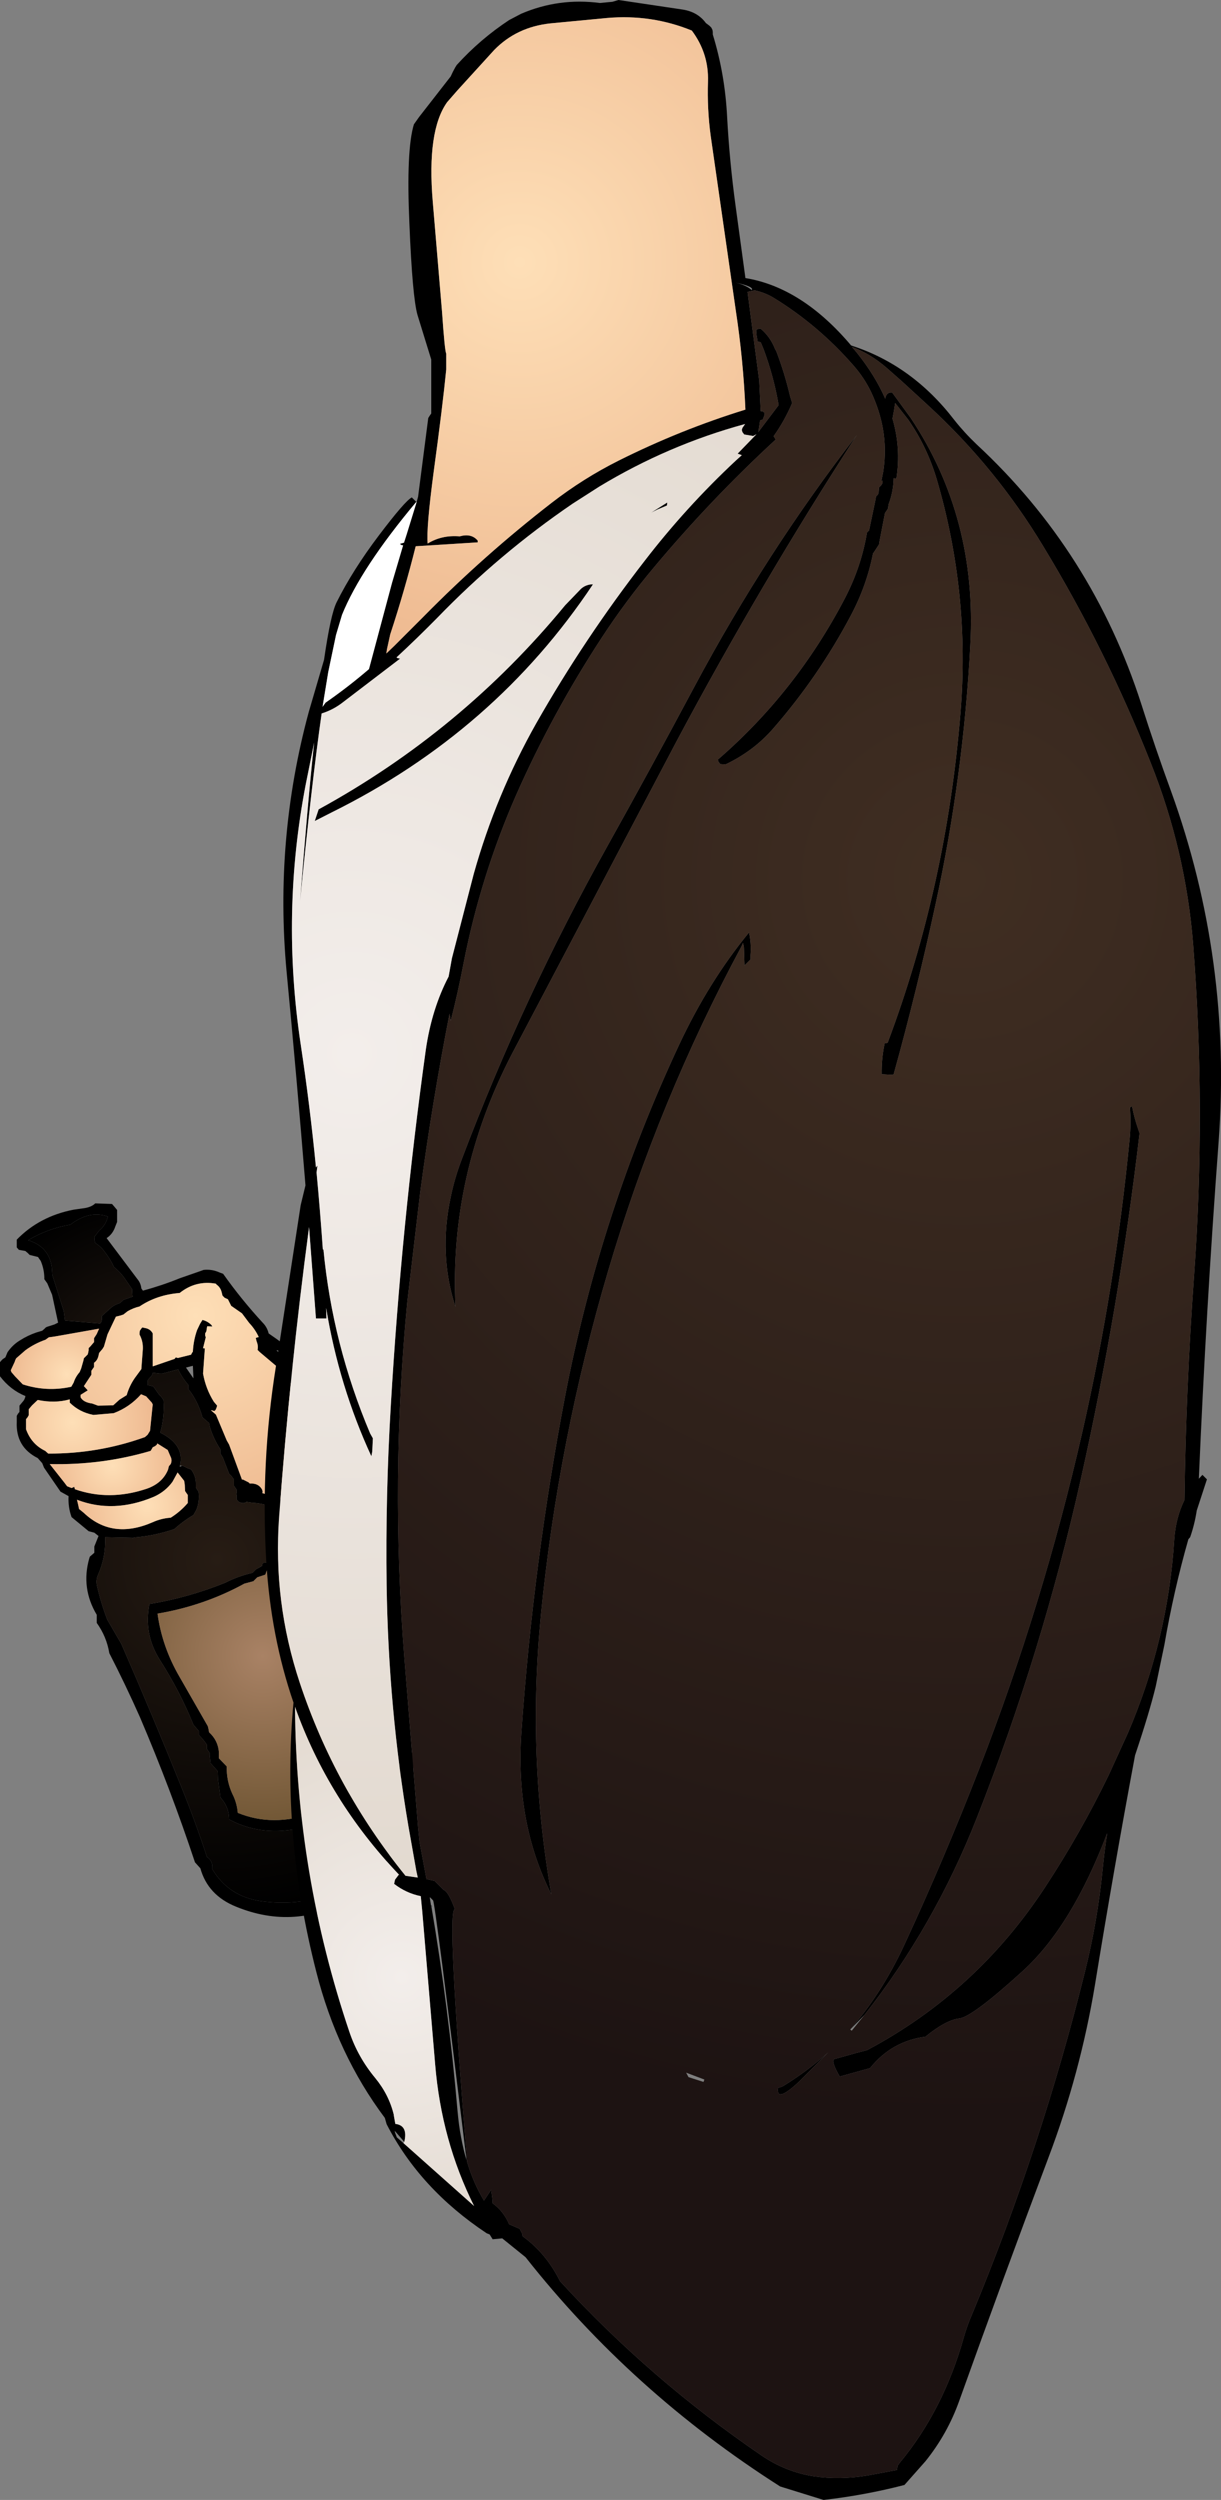
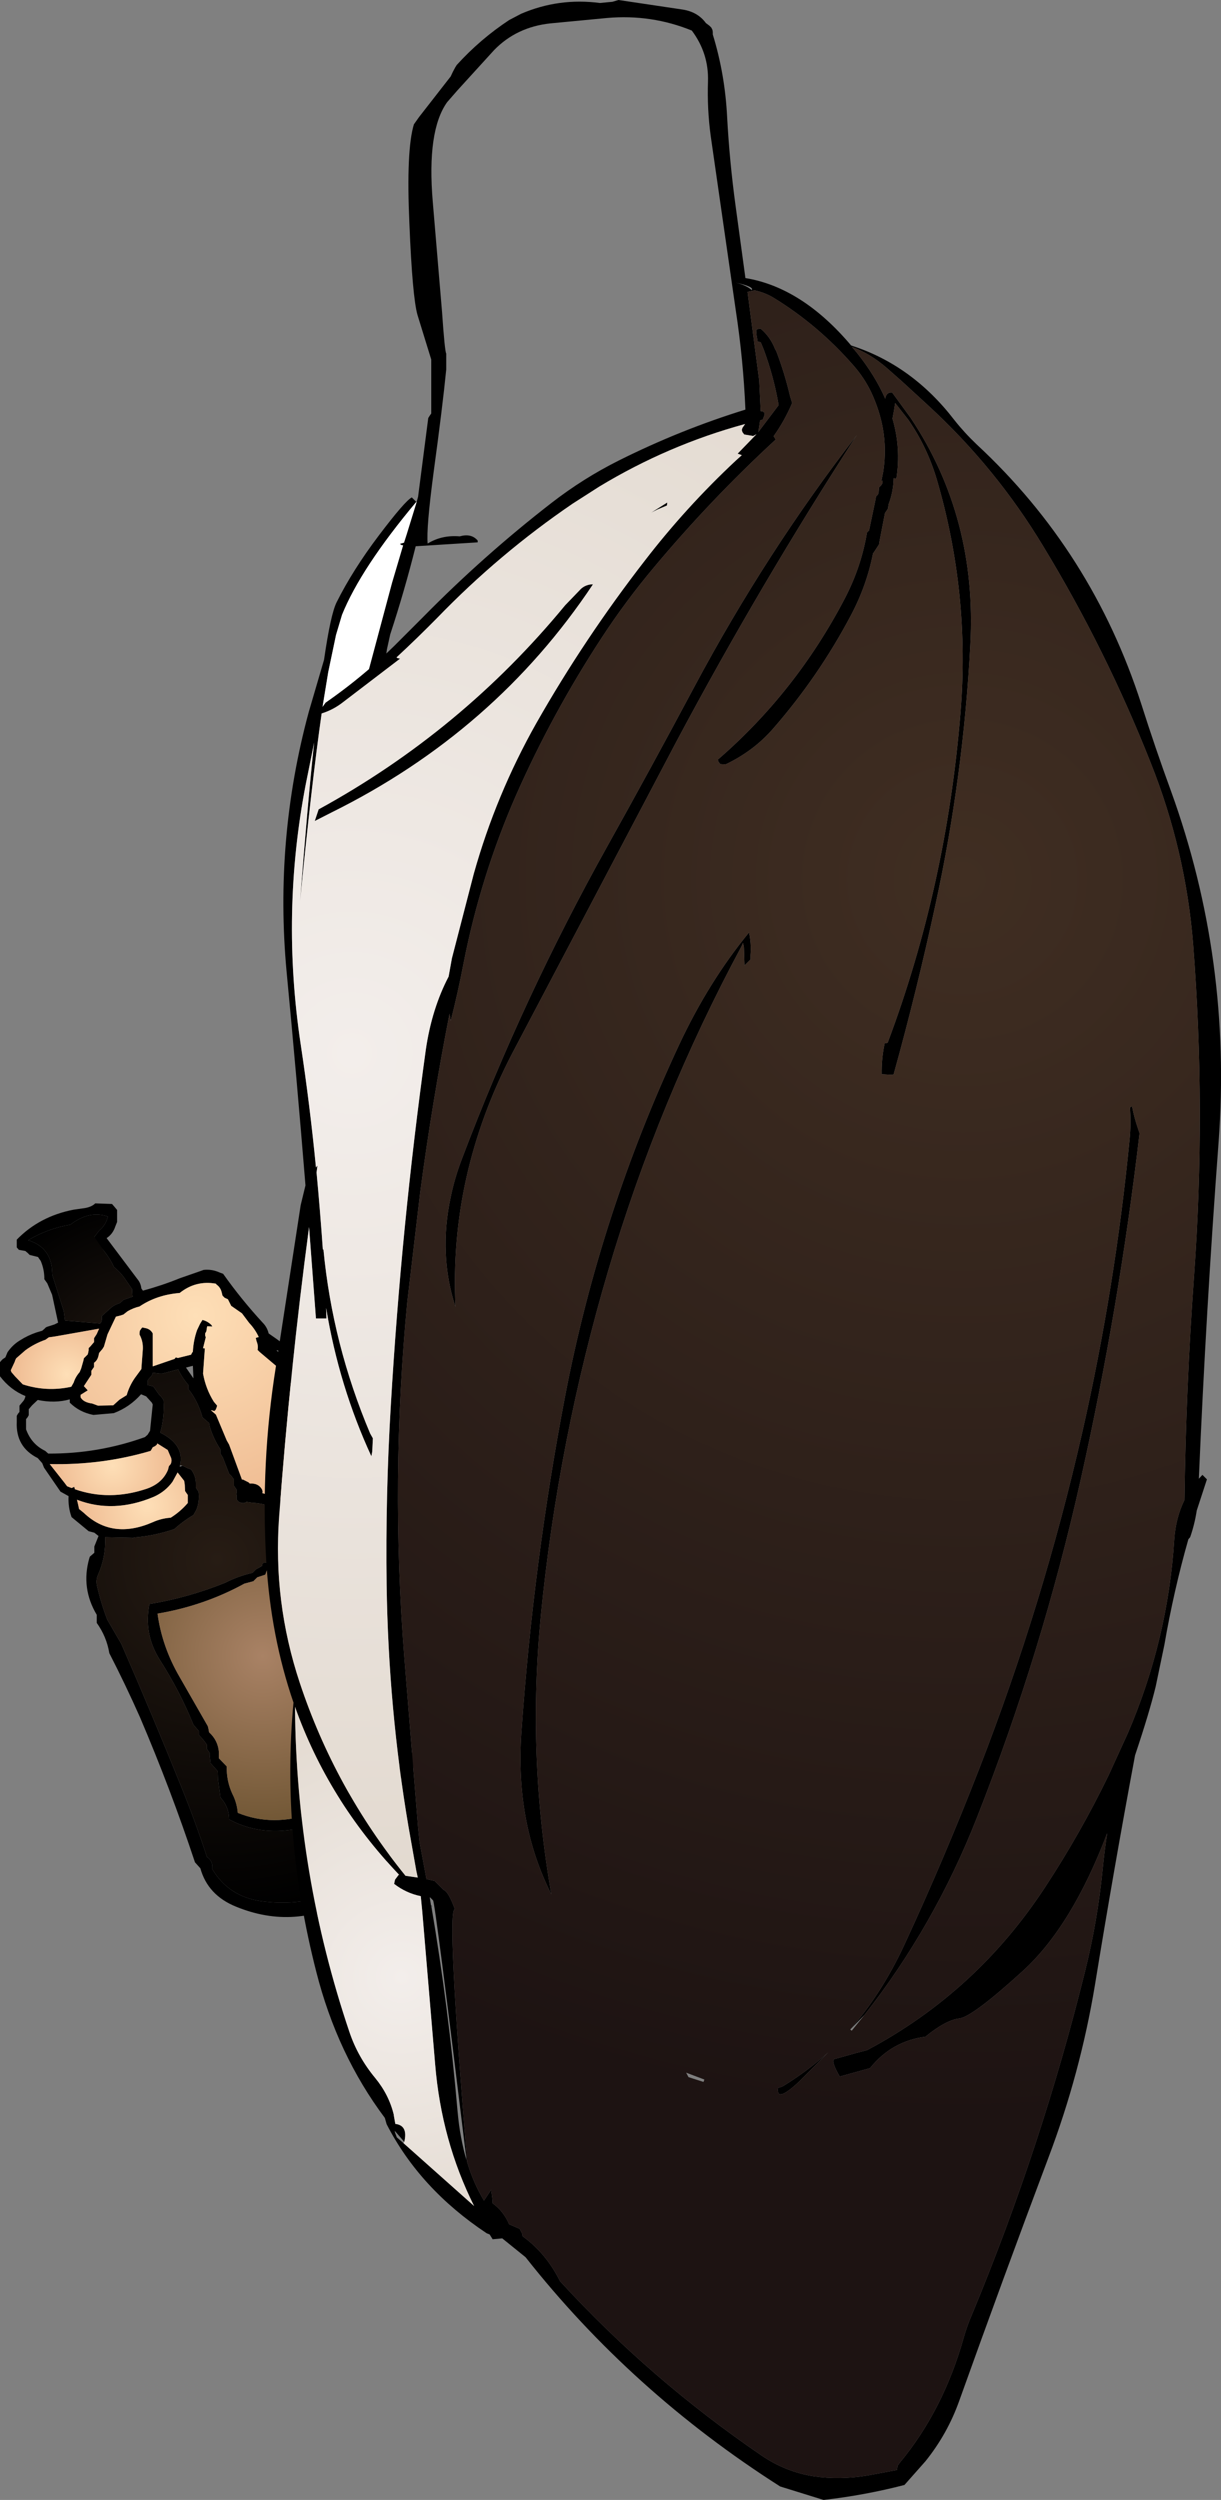
<svg xmlns="http://www.w3.org/2000/svg" height="417.15px" width="203.85px">
  <rect width="100%" height="100%" fill="#808080" stroke="none" />
  <g transform="matrix(1.0, 0.0, 0.0, 1.0, 124.0, 177.9)">
    <path d="M-77.85 47.4 Q-75.35 49.85 -73.15 52.65 L-73.0 52.85 -72.5 53.1 -71.4 55.4 -70.9 56.1 -70.8 57.1 -70.8 57.45 -70.55 57.8 -70.35 58.1 Q-70.1 61.55 -70.6 64.85 -70.85 66.35 -72.05 67.5 L-72.75 70.55 Q-72.95 71.15 -73.45 71.5 -73.55 73.25 -73.95 74.95 L-73.9 75.0 -73.85 75.15 -73.4 75.45 Q-73.0 75.9 -73.0 76.45 L-73.0 77.1 -71.55 80.45 Q-70.5 80.2 -69.65 79.55 L-69.6 79.5 Q-68.85 79.7 -68.05 80.1 L-68.05 80.3 -70.55 81.4 -71.1 81.6 Q-70.05 84.6 -69.5 87.8 -69.0 90.5 -69.0 93.2 L-65.0 103.65 -63.1 108.0 Q-62.15 109.3 -61.55 110.95 -60.9 112.9 -60.85 115.05 -60.4 115.65 -60.1 116.4 L-59.95 116.7 -59.75 119.2 -57.65 117.85 -57.55 117.5 -57.45 117.2 Q-56.15 116.2 -55.35 114.85 L-55.2 114.5 Q-54.45 113.9 -53.5 113.95 L-53.25 114.3 -53.05 114.6 -53.95 115.65 -54.0 115.95 -54.2 116.3 Q-55.2 116.65 -55.55 117.65 L-56.1 117.95 -59.55 120.9 -59.35 122.45 -59.2 123.55 Q-56.45 130.95 -62.4 136.7 L-65.35 138.9 Q-74.7 144.3 -84.6 140.25 -89.3 138.35 -90.55 133.85 L-91.45 132.85 Q-95.5 120.65 -100.65 108.6 -103.05 103.2 -105.75 97.95 -106.2 95.2 -107.85 92.9 L-107.85 91.9 -107.85 91.55 Q-110.5 87.1 -109.1 82.15 L-109.0 81.85 -108.25 81.2 -108.25 80.5 -108.25 80.15 -107.55 78.4 -108.25 77.85 -109.2 77.6 -112.05 75.25 Q-112.65 73.6 -112.55 71.75 L-113.9 71.0 -116.65 67.0 -116.95 66.25 -117.7 65.4 Q-121.4 63.55 -121.2 59.35 L-121.2 58.35 -121.0 58.0 -120.75 57.7 -120.75 57.35 -120.75 57.0 -120.75 56.65 -120.25 56.05 Q-119.85 55.65 -119.75 55.05 -122.25 54.05 -124.0 51.75 L-124.0 51.45 -124.0 51.05 -124.0 49.75 -124.0 49.4 -123.75 49.1 -123.55 48.9 -123.1 48.6 -122.75 47.75 Q-121.9 46.5 -120.65 45.75 -119.4 44.95 -117.95 44.45 L-116.95 44.15 -116.6 43.85 -116.35 43.6 -116.15 43.5 -114.9 43.1 -114.3 42.8 -115.3 38.15 -116.1 36.25 -116.6 35.55 -116.6 35.2 Q-116.65 33.8 -117.2 32.5 L-117.45 32.15 -117.65 31.85 -119.05 31.5 -119.4 31.15 -119.65 30.95 -119.75 30.85 -120.85 30.65 -121.2 30.25 -121.2 29.95 -121.2 29.3 -121.2 28.95 Q-117.4 25.05 -111.7 23.95 L-110.3 23.75 Q-108.8 23.6 -108.1 22.9 L-105.3 23.0 -104.95 23.4 -104.45 24.0 -104.45 24.35 -104.45 25.7 -104.45 26.0 -104.75 26.75 Q-105.15 28.0 -106.2 28.7 L-101.05 35.55 Q-100.5 36.2 -100.4 37.1 L-100.15 37.45 -100.1 37.45 Q-96.95 36.6 -94.0 35.4 L-90.55 34.2 -90.0 34.0 Q-88.6 33.85 -87.3 34.45 L-86.75 34.65 Q-83.7 38.95 -80.15 42.8 -79.4 43.55 -79.15 44.6 -76.75 46.25 -74.55 47.95 L-77.85 47.4 M-83.5 68.95 L-82.5 69.45 -82.3 69.65 Q-80.85 69.55 -80.25 70.65 L-80.15 71.0 -80.2 71.25 Q-77.85 71.9 -75.65 72.95 L-75.45 72.2 -75.25 70.85 -74.35 69.85 Q-74.3 67.45 -72.9 65.45 -72.45 64.7 -72.55 63.8 L-72.35 63.45 -72.15 63.15 -72.15 60.45 -72.15 58.75 -72.3 58.45 -72.55 58.1 -72.55 57.8 -72.55 57.45 Q-73.7 54.95 -75.45 52.9 -76.0 52.2 -76.15 51.5 L-80.65 47.7 -81.0 47.35 Q-80.85 46.65 -81.15 45.95 L-81.3 45.35 -80.8 45.2 Q-81.4 43.9 -82.4 42.85 L-83.6 41.25 -85.4 40.0 -85.95 38.9 -86.5 38.65 -86.85 38.3 -87.0 37.7 Q-87.2 36.9 -87.85 36.45 L-87.95 36.3 Q-91.3 35.7 -94.0 37.85 -97.8 38.15 -100.7 40.1 -101.75 40.35 -102.7 40.9 L-103.4 41.45 -103.85 41.6 -104.65 41.8 -106.05 44.75 -106.65 46.8 -106.9 47.2 -107.2 47.55 -107.45 47.85 -107.6 48.5 Q-107.8 49.15 -108.3 49.5 L-108.3 49.85 -108.3 50.2 -108.55 50.55 -108.75 50.85 -108.75 51.2 -108.75 51.5 -110.0 53.4 -109.85 53.55 -109.35 54.1 -110.55 54.85 -110.55 55.25 Q-110.1 56.1 -108.6 56.3 L-107.65 56.65 -105.1 56.6 -104.05 55.65 -102.85 54.9 Q-102.4 53.35 -101.5 52.05 L-100.4 50.55 -100.15 47.2 Q-100.1 45.9 -100.7 44.8 L-100.7 44.5 -100.65 44.15 -100.45 43.85 -100.25 43.6 -99.55 43.75 Q-98.85 43.95 -98.5 44.6 L-98.5 48.6 -98.5 50.1 -94.85 48.85 -94.65 48.6 -94.3 48.7 -92.1 48.15 -91.95 47.85 -91.8 47.65 Q-91.7 45.75 -91.1 44.05 L-90.6 43.0 -90.2 42.35 Q-89.35 42.55 -88.7 43.2 L-88.55 43.45 -89.4 43.4 -89.45 43.6 -89.55 44.25 -89.75 44.6 -89.75 44.95 -89.65 45.25 -90.1 47.05 -90.1 47.1 -89.8 47.1 -90.1 51.3 Q-89.65 53.85 -88.3 56.0 L-87.75 56.65 -87.85 57.0 -88.0 57.35 -88.2 57.55 -88.75 57.4 -88.75 57.45 -87.95 58.15 -86.15 62.45 -85.75 63.15 -83.6 69.0 -83.55 69.05 -83.5 68.95 M-93.55 66.65 L-92.65 67.1 -92.1 67.3 Q-91.3 68.35 -91.3 69.65 L-91.3 70.3 -91.1 70.65 -90.85 71.0 Q-90.65 72.6 -91.2 74.0 L-91.7 74.9 Q-93.4 75.9 -94.9 77.25 -98.3 78.4 -101.65 78.65 L-101.85 78.8 -101.85 78.7 -106.45 78.6 Q-106.3 81.8 -107.6 84.8 -108.05 85.75 -107.8 86.75 -107.15 89.6 -106.1 92.35 L-103.75 96.4 Q-98.55 108.3 -93.65 120.45 -91.35 126.15 -89.45 131.95 -88.55 132.55 -88.55 133.6 L-88.55 134.0 Q-85.8 138.6 -80.3 139.35 -69.05 140.85 -61.7 132.85 L-61.55 132.2 -61.5 131.85 Q-60.65 129.85 -60.55 127.8 L-60.6 127.75 -60.95 127.45 Q-60.8 125.7 -60.95 124.05 L-61.25 123.0 Q-61.4 122.55 -61.2 122.15 L-61.2 122.05 -61.25 121.95 -64.5 123.45 -64.75 123.45 -64.9 123.7 Q-67.2 124.1 -68.95 125.5 L-70.65 125.8 -71.2 126.35 Q-79.1 129.2 -85.75 125.7 -85.75 124.0 -86.7 122.65 L-87.2 122.0 -87.6 119.0 -87.65 117.65 -88.85 116.3 -89.0 114.95 -89.0 114.6 -89.45 113.95 -89.45 113.6 -89.45 113.25 Q-90.05 112.35 -90.8 111.6 L-90.8 111.25 -90.8 110.95 -91.7 109.9 Q-94.0 104.25 -97.3 99.1 -100.05 94.75 -99.05 89.75 -92.6 88.7 -86.4 86.2 -84.25 85.1 -81.85 84.55 L-81.25 83.95 -80.5 83.55 -80.5 83.5 -80.35 83.45 -80.25 83.4 Q-80.25 82.8 -79.7 82.85 L-79.45 82.85 -79.4 83.15 -73.2 81.25 -73.45 80.85 -73.45 80.45 -73.45 80.15 -74.25 78.8 -74.35 78.45 -74.55 78.15 -74.8 77.8 -74.8 77.7 Q-75.25 78.45 -76.15 78.8 L-77.05 78.25 -77.05 77.55 -77.05 77.25 -75.95 75.6 -75.9 75.55 Q-78.1 73.05 -81.9 72.85 L-82.85 72.7 Q-83.3 73.1 -84.15 72.7 L-84.5 72.3 -84.5 71.5 -84.55 71.45 -84.5 71.25 -84.5 70.65 -84.75 70.3 -84.95 70.0 -84.95 69.35 -84.95 68.95 -85.4 68.35 -85.75 68.0 -86.8 65.3 -87.2 64.65 -87.2 64.25 -87.2 63.95 Q-88.35 62.2 -88.95 60.25 L-89.1 59.55 -90.2 58.6 Q-90.8 56.4 -92.05 54.55 L-92.55 53.9 -92.55 53.55 -92.55 53.2 Q-93.6 52.0 -94.25 50.6 L-96.9 51.3 -97.35 51.3 -98.5 51.15 -98.5 51.3 -98.65 51.6 -98.95 51.95 -99.3 52.35 -99.35 52.65 -99.35 53.0 -99.35 53.25 -98.95 53.3 -98.4 53.45 -97.45 54.8 Q-97.0 55.2 -96.7 55.75 -96.5 58.55 -97.25 61.15 -93.15 63.2 -93.95 66.6 L-93.95 66.65 -94.0 66.85 -93.6 66.7 -93.55 66.65 M-79.7 84.85 L-81.05 85.3 -81.7 85.95 -83.2 86.35 Q-89.95 90.05 -97.7 91.35 -96.95 96.9 -94.0 101.95 L-89.3 110.15 -89.15 110.8 -89.1 111.15 Q-87.6 112.5 -87.45 114.5 L-87.45 115.5 -86.15 116.85 Q-86.2 119.3 -85.2 121.45 -84.45 122.9 -84.3 124.6 -78.45 127.0 -71.75 124.65 L-71.2 124.15 -69.55 123.8 Q-68.1 122.5 -66.2 122.0 L-64.5 120.1 -63.7 120.1 -63.35 120.4 -63.4 121.4 Q-62.7 121.0 -61.8 120.85 L-61.45 120.6 -61.95 117.05 -62.4 116.4 -62.75 116.05 -63.0 114.4 Q-63.05 113.5 -63.6 112.75 -64.0 112.1 -63.65 111.35 L-63.8 111.0 -64.05 110.65 Q-64.75 108.0 -65.85 105.5 -66.75 103.5 -68.0 101.65 -68.15 100.2 -68.7 98.85 -69.5 96.9 -69.9 94.9 L-70.45 94.25 -70.8 93.9 Q-71.05 89.75 -72.05 85.8 L-72.85 82.5 -74.7 82.85 Q-76.95 83.85 -79.45 84.15 L-79.6 84.55 -79.7 84.85 M-108.25 28.5 L-107.45 27.45 Q-106.3 26.5 -106.0 25.1 -109.05 24.0 -112.25 26.45 -116.05 27.1 -119.3 29.05 -115.85 30.1 -115.35 33.55 L-115.25 34.9 -113.35 40.9 -113.15 42.45 -107.3 42.95 -107.1 42.7 -107.0 42.35 -107.0 42.05 -107.0 41.7 -105.5 40.35 Q-104.9 39.8 -104.0 39.55 L-103.6 39.2 -103.4 39.0 -101.8 38.45 -101.9 38.25 -101.95 37.2 -103.3 35.25 Q-104.0 34.3 -104.95 33.55 -105.6 32.15 -106.55 30.95 -107.1 30.15 -108.1 29.5 L-108.2 29.15 -108.25 28.5 M-121.3 48.75 L-121.45 49.05 -121.55 49.35 -122.2 50.75 -122.1 51.05 -121.5 51.75 -120.2 53.1 Q-116.2 54.4 -112.1 53.5 L-111.7 52.8 Q-111.4 51.85 -110.7 51.05 L-110.45 50.45 -110.05 49.05 -110.0 48.75 -109.65 48.4 -109.35 48.1 -109.25 47.7 -109.2 47.4 -109.2 47.05 -108.9 46.75 -108.6 46.4 -108.3 46.05 -108.3 45.7 -108.3 45.4 -107.85 44.7 -107.45 43.8 -114.8 45.1 -115.85 45.25 -116.4 45.65 Q-118.25 46.3 -119.75 47.4 L-121.3 48.75 M-91.7 52.1 L-91.8 50.0 -92.95 50.3 -91.7 52.1 M-100.45 54.75 Q-102.35 56.9 -105.0 57.9 L-108.4 58.2 Q-110.75 57.75 -112.35 56.15 L-112.35 55.6 Q-114.85 56.3 -117.7 55.7 L-118.65 56.6 -119.2 57.25 -119.2 57.55 -119.2 57.9 -119.2 58.25 -119.4 58.6 -119.65 58.9 -119.65 59.25 -119.65 60.25 -119.65 60.6 Q-118.75 63.1 -116.45 64.2 L-115.95 64.65 Q-107.6 64.7 -99.8 61.9 L-99.35 61.5 -98.95 60.85 -98.7 58.4 -98.5 56.45 -98.65 56.15 -99.6 55.1 -100.45 54.75 M-95.55 65.1 L-96.0 64.05 -97.75 62.95 -97.8 63.15 -98.1 63.4 -98.5 63.6 -98.7 63.95 -98.85 64.2 Q-107.0 66.6 -115.7 66.4 L-113.25 69.5 -112.8 70.1 -112.05 70.4 -111.6 70.2 -111.5 70.6 Q-105.8 72.6 -99.6 70.55 -96.9 69.65 -95.95 67.35 L-95.8 66.75 -95.5 66.4 Q-95.2 65.75 -95.55 65.1 M-93.1 70.9 L-93.15 69.85 -93.25 69.2 -94.35 67.8 -95.2 69.35 Q-96.4 71.0 -98.3 71.85 -105.05 74.7 -111.15 72.35 L-110.95 73.2 -110.8 73.9 -110.0 74.55 Q-105.25 79.05 -98.5 76.1 -97.05 75.45 -95.5 75.35 -93.9 74.35 -92.65 72.9 L-92.65 72.25 -92.65 71.55 -92.9 71.2 -93.1 70.9" fill="#000000" fill-rule="evenodd" stroke="none" />
    <path d="M-90.1 47.05 L-89.65 45.25 -89.75 44.95 -89.75 44.6 -89.55 44.25 -89.45 43.6 -89.4 43.4 -88.55 43.45 -88.7 43.2 Q-89.35 42.55 -90.2 42.35 L-90.6 43.0 -91.1 44.05 Q-91.7 45.75 -91.8 47.65 L-91.95 47.85 -92.1 48.15 -94.3 48.7 -94.65 48.6 -94.85 48.85 -98.5 50.1 -98.5 48.6 -98.5 44.6 Q-98.85 43.95 -99.55 43.75 L-100.25 43.6 -100.45 43.85 -100.65 44.15 -100.7 44.5 -100.7 44.8 Q-100.1 45.9 -100.15 47.2 L-100.4 50.55 -101.5 52.05 Q-102.4 53.35 -102.85 54.9 L-104.05 55.65 -105.1 56.6 -107.65 56.65 -108.6 56.3 Q-110.1 56.1 -110.55 55.25 L-110.55 54.85 -109.35 54.1 -109.85 53.55 -110.0 53.4 -108.75 51.5 -108.75 51.2 -108.75 50.85 -108.55 50.55 -108.3 50.2 -108.3 49.85 -108.3 49.5 Q-107.8 49.15 -107.6 48.5 L-107.45 47.85 -107.2 47.55 -106.9 47.2 -106.65 46.8 -106.05 44.75 -104.65 41.8 -103.85 41.6 -103.4 41.45 -102.7 40.9 Q-101.75 40.35 -100.7 40.1 -97.8 38.15 -94.0 37.85 -91.3 35.7 -87.95 36.3 L-87.85 36.45 Q-87.2 36.9 -87.0 37.7 L-86.85 38.3 -86.5 38.65 -85.95 38.9 -85.4 40.0 -83.6 41.25 -82.4 42.85 Q-81.4 43.9 -80.8 45.2 L-81.3 45.35 -81.15 45.95 Q-80.85 46.65 -81.0 47.35 L-80.65 47.7 -76.15 51.5 Q-76.0 52.2 -75.45 52.9 -73.7 54.95 -72.55 57.45 L-72.55 57.8 -72.55 58.1 -72.3 58.45 -72.15 58.75 -72.15 60.45 -72.15 63.15 -72.35 63.45 -72.55 63.8 Q-72.45 64.7 -72.9 65.45 -74.3 67.45 -74.35 69.85 L-75.25 70.85 -75.45 72.2 -75.65 72.95 Q-77.85 71.9 -80.2 71.25 L-80.15 71.0 -80.25 70.65 Q-80.85 69.55 -82.3 69.65 L-82.5 69.45 -83.5 68.95 -83.6 69.0 -85.75 63.15 -86.15 62.45 -87.95 58.15 -88.75 57.45 -88.75 57.4 -88.2 57.55 -88.0 57.35 -87.85 57.0 -87.75 56.65 -88.3 56.0 Q-89.65 53.85 -90.1 51.3 L-89.8 47.1 -90.1 47.05" fill="url(#gradient0)" fill-rule="evenodd" stroke="none" />
    <path d="M-93.95 66.6 Q-93.15 63.2 -97.25 61.15 -96.5 58.55 -96.7 55.75 -97.0 55.2 -97.45 54.8 L-98.4 53.45 -98.95 53.3 -99.35 53.25 -99.35 53.0 -99.35 52.65 -99.3 52.35 -98.95 51.95 -98.65 51.6 -98.5 51.3 -98.5 51.15 -97.35 51.3 -96.9 51.3 -94.25 50.6 Q-93.6 52.0 -92.55 53.2 L-92.55 53.55 -92.55 53.9 -92.05 54.55 Q-90.8 56.4 -90.2 58.6 L-89.1 59.55 -88.95 60.25 Q-88.35 62.2 -87.2 63.95 L-87.2 64.25 -87.2 64.65 -86.8 65.3 -85.75 68.0 -85.4 68.35 -84.95 68.95 -84.95 69.35 -84.95 70.0 -84.75 70.3 -84.5 70.65 -84.5 71.25 -84.55 71.45 -84.5 71.5 -84.5 72.3 -84.15 72.7 Q-83.3 73.1 -82.85 72.7 L-81.9 72.85 Q-78.1 73.05 -75.9 75.55 L-75.95 75.6 -77.05 77.25 -77.05 77.55 -77.05 78.25 -76.15 78.8 Q-75.25 78.45 -74.8 77.7 L-74.8 77.8 -74.55 78.15 -74.35 78.45 -74.25 78.8 -73.45 80.15 -73.45 80.45 -73.45 80.85 -73.2 81.25 -79.4 83.15 -79.45 82.85 -79.7 82.85 Q-80.25 82.8 -80.25 83.4 L-80.35 83.45 -80.5 83.5 -80.5 83.55 -81.25 83.95 -81.85 84.55 Q-84.25 85.1 -86.4 86.2 -92.6 88.7 -99.05 89.75 -100.05 94.75 -97.3 99.1 -94.0 104.25 -91.7 109.9 L-90.8 110.95 -90.8 111.25 -90.8 111.6 Q-90.05 112.35 -89.45 113.25 L-89.45 113.6 -89.45 113.95 -89.0 114.6 -89.0 114.95 -88.85 116.3 -87.65 117.65 -87.6 119.0 -87.2 122.0 -86.7 122.65 Q-85.75 124.0 -85.75 125.7 -79.1 129.2 -71.2 126.35 L-70.65 125.8 -68.95 125.5 Q-67.2 124.1 -64.9 123.7 L-64.75 123.45 -64.5 123.45 -61.25 121.95 -61.2 122.05 -61.2 122.15 Q-61.4 122.55 -61.25 123.0 L-60.95 124.05 Q-60.8 125.7 -60.95 127.45 L-60.6 127.75 -60.55 127.8 Q-60.65 129.85 -61.5 131.85 L-61.55 132.2 -61.7 132.85 Q-69.05 140.85 -80.3 139.35 -85.8 138.6 -88.55 134.0 L-88.55 133.6 Q-88.55 132.55 -89.45 131.95 -91.35 126.15 -93.65 120.45 -98.55 108.3 -103.75 96.4 L-106.1 92.35 Q-107.15 89.6 -107.8 86.75 -108.05 85.75 -107.6 84.8 -106.3 81.8 -106.45 78.6 L-101.85 78.7 -101.85 78.8 -101.65 78.65 Q-98.3 78.4 -94.9 77.25 -93.4 75.9 -91.7 74.9 L-91.2 74.0 Q-90.65 72.6 -90.85 71.0 L-91.1 70.65 -91.3 70.3 -91.3 69.65 Q-91.3 68.35 -92.1 67.3 L-92.65 67.1 -93.55 66.65 -93.95 66.6" fill="url(#gradient1)" fill-rule="evenodd" stroke="none" />
    <path d="M-79.7 84.85 L-79.6 84.55 -79.45 84.15 Q-76.95 83.85 -74.7 82.85 L-72.85 82.5 -72.05 85.8 Q-71.05 89.75 -70.8 93.9 L-70.45 94.25 -69.9 94.9 Q-69.5 96.9 -68.7 98.85 -68.15 100.2 -68.0 101.65 -66.75 103.5 -65.85 105.5 -64.75 108.0 -64.05 110.65 L-63.8 111.0 -63.65 111.35 Q-64.0 112.1 -63.6 112.75 -63.05 113.5 -63.0 114.4 L-62.75 116.05 -62.4 116.4 -61.95 117.05 -61.45 120.6 -61.8 120.85 Q-62.7 121.0 -63.4 121.4 L-63.35 120.4 -63.7 120.1 -64.5 120.1 -66.2 122.0 Q-68.1 122.5 -69.55 123.8 L-71.2 124.15 -71.75 124.65 Q-78.45 127.0 -84.3 124.6 -84.45 122.9 -85.2 121.45 -86.2 119.3 -86.15 116.85 L-87.45 115.5 -87.45 114.5 Q-87.6 112.5 -89.1 111.15 L-89.15 110.8 -89.3 110.15 -94.0 101.95 Q-96.95 96.9 -97.7 91.35 -89.95 90.05 -83.2 86.35 L-81.7 85.95 -81.05 85.3 -79.7 84.85" fill="url(#gradient2)" fill-rule="evenodd" stroke="none" />
-     <path d="M-108.25 28.5 L-108.2 29.15 -108.1 29.5 Q-107.1 30.15 -106.55 30.95 -105.6 32.15 -104.95 33.55 -104.0 34.3 -103.3 35.25 L-101.95 37.2 -101.9 38.25 -101.8 38.45 -103.4 39.0 -103.6 39.2 -104.0 39.55 Q-104.9 39.8 -105.5 40.35 L-107.0 41.7 -107.0 42.05 -107.0 42.35 -107.1 42.7 -107.3 42.95 -113.15 42.45 -113.35 40.9 -115.25 34.9 -115.35 33.55 Q-115.85 30.1 -119.3 29.05 -116.05 27.1 -112.25 26.45 -109.05 24.0 -106.0 25.1 -106.3 26.5 -107.45 27.45 L-108.25 28.5" fill="url(#gradient3)" fill-rule="evenodd" stroke="none" />
+     <path d="M-108.25 28.5 Q-107.1 30.15 -106.55 30.95 -105.6 32.15 -104.95 33.55 -104.0 34.3 -103.3 35.25 L-101.95 37.2 -101.9 38.25 -101.8 38.45 -103.4 39.0 -103.6 39.2 -104.0 39.55 Q-104.9 39.8 -105.5 40.35 L-107.0 41.7 -107.0 42.05 -107.0 42.35 -107.1 42.7 -107.3 42.95 -113.15 42.45 -113.35 40.9 -115.25 34.9 -115.35 33.55 Q-115.85 30.1 -119.3 29.05 -116.05 27.1 -112.25 26.45 -109.05 24.0 -106.0 25.1 -106.3 26.5 -107.45 27.45 L-108.25 28.5" fill="url(#gradient3)" fill-rule="evenodd" stroke="none" />
    <path d="M-121.3 48.75 L-119.75 47.4 Q-118.25 46.3 -116.4 45.65 L-115.85 45.25 -114.8 45.1 -107.45 43.8 -107.85 44.7 -108.3 45.4 -108.3 45.7 -108.3 46.05 -108.6 46.4 -108.9 46.75 -109.2 47.05 -109.2 47.4 -109.25 47.7 -109.35 48.1 -109.65 48.4 -110.0 48.75 -110.05 49.05 -110.45 50.45 -110.7 51.05 Q-111.4 51.85 -111.7 52.8 L-112.1 53.5 Q-116.2 54.4 -120.2 53.1 L-121.5 51.75 -122.1 51.05 -122.2 50.75 -121.55 49.35 -121.45 49.05 -121.3 48.75" fill="url(#gradient4)" fill-rule="evenodd" stroke="none" />
-     <path d="M-100.45 54.75 L-99.6 55.1 -98.65 56.15 -98.5 56.45 -98.7 58.4 -98.95 60.85 -99.35 61.5 -99.8 61.9 Q-107.6 64.7 -115.95 64.65 L-116.45 64.2 Q-118.75 63.1 -119.65 60.6 L-119.65 60.25 -119.65 59.25 -119.65 58.9 -119.4 58.6 -119.2 58.25 -119.2 57.9 -119.2 57.55 -119.2 57.25 -118.65 56.6 -117.7 55.7 Q-114.85 56.3 -112.35 55.6 L-112.35 56.15 Q-110.75 57.75 -108.4 58.2 L-105.0 57.9 Q-102.35 56.9 -100.45 54.75" fill="url(#gradient5)" fill-rule="evenodd" stroke="none" />
    <path d="M-95.55 65.1 Q-95.2 65.75 -95.5 66.4 L-95.8 66.75 -95.95 67.35 Q-96.9 69.65 -99.6 70.55 -105.8 72.6 -111.5 70.6 L-111.6 70.2 -112.05 70.4 -112.8 70.1 -113.25 69.5 -115.7 66.4 Q-107.0 66.6 -98.85 64.2 L-98.7 63.95 -98.5 63.6 -98.1 63.4 -97.8 63.15 -97.75 62.95 -96.0 64.05 -95.55 65.1" fill="url(#gradient6)" fill-rule="evenodd" stroke="none" />
-     <path d="M-93.95 66.6 L-93.55 66.65 -93.6 66.7 -93.95 66.65 -93.95 66.6" fill="url(#gradient7)" fill-rule="evenodd" stroke="none" />
    <path d="M-93.1 70.9 L-92.9 71.2 -92.65 71.55 -92.65 72.25 -92.65 72.9 Q-93.9 74.35 -95.5 75.35 -97.05 75.45 -98.5 76.1 -105.25 79.05 -110.0 74.55 L-110.8 73.9 -110.95 73.2 -111.15 72.35 Q-105.05 74.7 -98.3 71.85 -96.4 71.0 -95.2 69.35 L-94.35 67.8 -93.25 69.2 -93.15 69.85 -93.1 70.9" fill="url(#gradient8)" fill-rule="evenodd" stroke="none" />
    <path d="M2.0 -129.45 L0.8 -129.2 1.75 -121.95 2.75 -114.4 3.0 -109.3 3.35 -109.25 3.6 -109.05 3.65 -108.7 3.35 -107.9 2.9 -107.75 2.6 -105.8 6.0 -110.3 Q5.2 -115.0 3.5 -119.6 L3.0 -120.8 2.5 -120.9 2.3 -122.05 2.25 -122.8 2.4 -122.95 2.75 -123.05 3.0 -123.05 Q4.6 -121.7 5.4 -119.65 L5.6 -119.3 Q7.0 -115.65 7.9 -111.8 L8.25 -110.65 Q7.0 -107.7 5.15 -105.1 L5.3 -104.9 5.5 -104.55 Q-5.3 -94.6 -14.8 -83.25 -19.55 -77.6 -23.6 -71.4 -31.8 -58.85 -37.8 -45.3 -43.75 -31.75 -46.6 -17.2 -47.55 -12.25 -48.75 -7.55 L-48.95 -8.75 Q-51.85 6.05 -53.85 21.05 L-56.0 39.3 Q-58.85 68.9 -56.5 98.65 L-54.2 127.05 -53.95 129.5 -52.8 135.65 -51.45 135.95 -50.2 137.2 -49.95 137.45 Q-49.15 137.7 -48.05 140.7 -49.5 140.35 -46.0 182.9 -44.95 186.4 -43.2 189.3 L-42.0 187.5 -41.8 189.0 -41.75 189.75 Q-39.9 191.1 -39.0 193.25 L-37.25 194.0 -36.85 194.75 -36.75 195.25 Q-32.85 198.05 -30.5 202.75 -15.5 219.1 3.1 231.8 7.1 234.55 11.85 235.3 16.25 235.95 20.95 235.15 L25.75 234.25 25.85 233.55 26.25 233.0 Q33.5 224.25 36.9 212.15 37.45 210.2 38.3 208.25 49.9 180.3 57.15 151.05 59.25 142.6 60.1 133.95 60.4 130.9 60.85 128.0 54.95 143.5 46.8 150.95 38.4 158.6 36.2 158.9 33.95 159.15 30.5 161.95 24.85 162.7 21.25 167.2 L16.2 168.6 Q14.75 166.1 15.25 165.7 L18.65 164.75 18.8 164.7 20.75 164.2 Q39.0 154.5 50.45 137.05 56.4 128.0 61.1 118.3 L64.3 111.3 Q71.0 95.7 72.05 78.95 72.3 75.35 73.75 72.4 74.0 53.7 75.35 35.05 77.35 7.3 75.2 -20.35 73.95 -36.0 68.1 -50.65 60.65 -69.5 50.2 -86.7 42.25 -99.9 30.85 -110.35 L26.6 -114.25 24.05 -116.5 Q21.2 -118.95 18.25 -120.0 L19.05 -119.05 Q22.1 -115.25 23.8 -111.35 23.95 -112.5 24.95 -112.4 L28.05 -108.15 Q39.15 -91.5 38.0 -70.35 36.85 -48.4 32.2 -27.05 29.1 -12.7 25.2 1.35 L24.95 1.45 23.2 1.35 Q23.15 -1.2 23.7 -3.8 L24.2 -3.9 Q34.0 -30.0 36.35 -58.85 38.0 -78.8 32.4 -97.9 30.8 -103.3 27.65 -107.85 L25.45 -110.65 25.25 -109.4 25.0 -108.05 Q26.45 -103.1 25.65 -98.05 L25.2 -98.1 Q25.15 -95.85 24.35 -93.75 L24.25 -93.05 24.0 -92.65 23.75 -92.3 22.8 -87.4 22.75 -87.05 22.0 -85.9 21.75 -85.55 Q20.7 -80.2 18.05 -75.2 12.65 -65.0 5.1 -56.35 1.9 -52.65 -2.75 -50.4 L-3.0 -50.35 -3.75 -50.4 -4.05 -50.8 -4.15 -51.15 Q8.85 -62.4 17.0 -77.95 19.8 -83.3 20.75 -89.05 L21.1 -89.4 22.2 -94.65 22.25 -95.05 22.6 -95.4 22.7 -95.8 22.75 -96.55 23.1 -96.9 23.35 -97.3 23.35 -97.7 23.15 -97.65 23.45 -99.15 23.5 -99.45 Q24.0 -103.0 23.4 -106.4 22.85 -109.45 21.45 -112.45 20.3 -114.85 18.5 -116.9 12.65 -123.6 5.25 -128.15 3.8 -129.05 2.0 -129.45 M0.25 -105.4 L-0.05 -105.8 -0.15 -106.15 -0.05 -106.5 0.4 -107.15 Q-12.45 -103.65 -23.95 -96.7 L-28.4 -93.85 Q-40.65 -85.5 -51.0 -74.8 -54.3 -71.45 -57.75 -68.25 -57.9 -68.1 -57.2 -68.0 L-66.7 -60.75 Q-68.35 -59.45 -70.3 -58.85 -72.0 -47.0 -73.9 -27.5 -72.7 -43.2 -71.55 -54.0 L-72.95 -47.05 Q-77.1 -25.55 -73.8 -3.65 -72.25 6.6 -71.25 16.9 L-71.0 16.6 -71.15 17.75 Q-70.55 24.15 -70.1 30.6 L-70.0 30.6 Q-68.5 46.4 -62.2 61.3 L-61.75 62.1 -61.85 64.3 -62.0 65.1 Q-67.4 53.4 -69.55 40.35 L-69.5 42.1 -71.25 42.1 -72.4 26.85 Q-75.6 50.8 -77.4 75.15 -78.45 89.35 -73.95 102.9 -68.1 120.55 -56.3 135.1 L-54.25 135.4 -54.5 134.25 -55.8 126.9 Q-59.15 107.2 -59.45 86.6 -59.65 71.7 -58.75 56.6 -57.0 26.75 -52.9 -2.8 -51.9 -9.6 -49.1 -14.95 L-48.55 -18.0 -44.9 -32.1 Q-41.2 -45.3 -34.45 -57.25 -26.4 -71.4 -16.35 -84.35 -9.45 -93.3 -1.15 -101.05 L-0.15 -101.95 -0.85 -102.2 2.3 -105.45 1.75 -105.15 0.25 -105.4 M-54.45 -94.1 L-54.2 -95.0 -52.5 -108.15 -52.25 -108.55 -52.0 -108.9 -52.0 -110.4 -52.0 -111.9 -52.0 -117.9 -54.3 -125.35 Q-55.15 -128.35 -55.65 -140.6 -56.2 -152.85 -54.9 -157.15 L-54.05 -158.35 -48.75 -165.15 -48.4 -165.9 -48.0 -166.65 -47.75 -167.05 Q-43.85 -171.35 -39.0 -174.55 L-37.0 -175.6 Q-30.7 -178.3 -23.85 -177.4 L-21.75 -177.6 -20.75 -177.9 -10.0 -176.3 Q-7.5 -175.9 -6.15 -174.05 L-5.55 -173.6 -5.25 -173.3 -5.05 -172.9 -5.0 -172.55 -5.0 -172.15 Q-2.95 -165.5 -2.6 -158.3 -2.2 -150.95 -1.2 -143.6 L0.45 -131.5 Q9.9 -129.95 18.1 -120.25 28.25 -117.0 35.3 -107.85 37.0 -105.7 39.05 -103.75 58.35 -85.85 66.55 -60.4 68.85 -53.15 71.5 -45.9 81.7 -17.75 79.45 12.65 77.35 40.75 76.15 68.85 L76.75 68.2 77.5 68.95 75.8 74.15 Q75.45 76.45 74.7 78.6 L74.4 78.95 Q71.95 87.55 70.4 96.55 L68.95 103.5 Q67.9 107.85 65.5 115.0 61.95 134.0 58.8 153.35 56.35 168.1 51.05 182.1 43.4 202.45 36.15 222.7 34.2 228.2 30.5 232.8 L27.0 236.75 Q20.45 238.45 13.5 239.25 L6.25 237.0 Q-18.5 221.25 -36.25 198.75 L-40.15 195.6 -41.75 195.75 -42.25 194.95 -42.75 194.75 Q-53.9 187.35 -59.45 176.55 L-59.75 175.5 Q-67.7 164.9 -71.2 151.1 -77.05 128.25 -75.0 106.2 -78.8 95.15 -79.55 82.55 -80.5 66.15 -77.95 50.2 L-73.8 23.2 -73.0 19.9 Q-74.45 2.05 -76.15 -15.75 -78.2 -37.85 -72.45 -59.1 L-69.9 -67.8 Q-68.8 -75.4 -67.8 -77.4 -65.1 -82.8 -60.75 -88.55 -56.4 -94.3 -55.25 -94.9 L-54.5 -94.15 Q-63.75 -83.1 -66.9 -75.3 L-67.9 -71.95 -69.2 -65.75 -70.15 -59.95 -69.65 -60.65 Q-65.9 -63.25 -62.4 -66.25 L-58.55 -80.65 -56.7 -86.9 -57.0 -86.95 -57.25 -87.15 -56.55 -87.35 -56.1 -88.75 -54.45 -94.1 M1.3 -18.55 L1.3 -17.8 0.3 -16.8 0.2 -19.8 0.15 -20.1 0.05 -20.55 -0.2 -20.0 Q-14.05 5.75 -22.45 34.1 -30.8 62.35 -33.7 91.6 -36.0 115.15 -31.95 138.2 -38.0 126.2 -36.95 111.15 -34.95 82.75 -29.65 55.05 -23.8 24.6 -10.6 -3.6 -5.65 -14.15 1.05 -22.3 1.45 -20.5 1.3 -18.55 M17.95 160.75 Q23.15 154.8 26.9 146.8 33.65 132.25 39.5 117.2 50.2 89.65 56.7 61.05 62.2 36.85 64.6 12.15 64.85 9.6 64.65 6.9 L65.0 6.7 Q65.35 8.6 66.0 10.45 L66.25 11.2 Q62.85 40.3 56.45 68.9 50.0 97.75 39.1 125.4 32.0 143.45 20.35 158.3 L17.95 160.75 M5.9 170.5 L6.65 170.25 Q10.75 167.75 14.3 164.55 L9.35 169.5 Q5.55 173.05 5.9 170.5 M-32.1 -174.0 Q-37.75 -173.4 -41.5 -169.55 L-47.65 -162.8 -49.35 -160.85 Q-52.75 -156.1 -51.75 -144.25 L-50.2 -125.85 Q-49.75 -119.3 -49.5 -118.9 L-49.5 -116.25 Q-50.1 -110.15 -51.6 -99.15 -52.85 -89.75 -52.6 -87.2 -50.25 -88.65 -47.25 -88.4 -45.3 -88.95 -44.25 -87.7 L-44.25 -87.4 -54.6 -86.75 Q-56.45 -79.35 -58.85 -72.05 L-59.4 -69.55 -59.5 -68.85 -58.2 -70.1 -53.25 -75.05 Q-43.2 -85.25 -31.9 -94.0 -26.6 -98.1 -20.7 -101.05 -10.4 -106.2 0.45 -109.55 0.1 -117.85 -1.15 -126.05 L-5.35 -155.25 Q-5.95 -159.7 -5.8 -164.3 -5.65 -169.0 -8.5 -172.8 -15.25 -175.55 -22.65 -174.9 L-32.1 -174.0 M-12.65 -93.55 L-14.2 -92.9 -15.3 -92.35 -12.6 -94.05 -12.65 -93.55 M-27.0 -79.65 Q-26.15 -80.4 -25.0 -80.4 -41.35 -55.85 -68.6 -42.35 L-71.45 -40.9 -70.8 -42.85 Q-46.95 -55.9 -29.65 -76.9 L-27.0 -79.65 M-8.05 -63.35 Q3.95 -85.8 19.05 -105.3 2.95 -80.45 -11.05 -54.2 L-38.5 -2.1 Q-49.05 18.2 -47.95 40.2 -50.8 31.4 -48.75 21.85 -48.1 18.65 -46.85 15.4 -36.65 -11.55 -22.6 -36.7 -15.2 -49.95 -8.05 -63.35 M-56.65 179.7 L-44.85 190.2 Q-50.3 179.3 -51.35 166.55 L-53.5 141.05 -53.75 138.5 Q-56.2 138.0 -58.2 136.45 L-58.05 135.75 -57.45 134.95 -57.3 135.0 -57.4 134.9 Q-69.2 122.5 -74.75 106.9 -74.55 134.85 -65.65 161.2 -64.25 165.35 -61.35 168.85 -59.05 171.65 -58.25 175.0 L-58.25 175.1 -58.0 176.5 Q-55.85 176.75 -56.5 179.5 L-58.1 177.65 -58.05 177.95 -57.75 178.75 -56.65 179.7 M-52.25 138.7 L-52.05 140.0 -51.75 140.3 -52.0 140.1 Q-49.1 157.1 -47.6 174.5 -47.2 178.9 -46.1 182.6 -51.35 139.55 -51.7 139.2 L-52.2 138.7 -52.25 138.7 M-1.2 -130.75 Q0.6 -130.3 1.5 -129.5 1.95 -130.05 -1.2 -130.75" fill="#000000" fill-rule="evenodd" stroke="none" />
-     <path d="M-32.1 -174.0 L-22.65 -174.9 Q-15.25 -175.55 -8.5 -172.8 -5.65 -169.0 -5.8 -164.3 -5.95 -159.7 -5.35 -155.25 L-1.15 -126.05 Q0.1 -117.85 0.45 -109.55 -10.4 -106.2 -20.7 -101.05 -26.6 -98.1 -31.9 -94.0 -43.2 -85.25 -53.25 -75.05 L-58.2 -70.1 -59.5 -68.85 -59.4 -69.55 -58.85 -72.05 Q-56.45 -79.35 -54.6 -86.75 L-44.25 -87.4 -44.25 -87.7 Q-45.3 -88.95 -47.25 -88.4 -50.25 -88.65 -52.6 -87.2 -52.85 -89.75 -51.6 -99.15 -50.1 -110.15 -49.5 -116.25 L-49.5 -118.9 Q-49.75 -119.3 -50.2 -125.85 L-51.75 -144.25 Q-52.75 -156.1 -49.35 -160.85 L-47.65 -162.8 -41.5 -169.55 Q-37.75 -173.4 -32.1 -174.0" fill="url(#gradient9)" fill-rule="evenodd" stroke="none" />
    <path d="M0.25 -105.4 L1.75 -105.15 2.3 -105.45 -0.85 -102.2 -0.15 -101.95 -1.15 -101.05 Q-9.45 -93.3 -16.35 -84.35 -26.4 -71.4 -34.45 -57.25 -41.2 -45.3 -44.9 -32.1 L-48.55 -18.0 -49.1 -14.95 Q-51.9 -9.6 -52.9 -2.8 -57.0 26.75 -58.75 56.6 -59.65 71.7 -59.45 86.6 -59.15 107.2 -55.8 126.9 L-54.5 134.25 -54.25 135.4 -56.3 135.1 Q-68.1 120.55 -73.95 102.9 -78.45 89.35 -77.4 75.15 -75.6 50.8 -72.4 26.85 L-71.25 42.1 -69.5 42.1 -69.55 40.35 Q-67.4 53.4 -62.0 65.1 L-61.85 64.3 -61.75 62.1 -62.2 61.3 Q-68.5 46.4 -70.0 30.6 L-70.1 30.6 Q-70.55 24.15 -71.15 17.75 L-71.0 16.6 -71.25 16.9 Q-72.25 6.6 -73.8 -3.65 -77.1 -25.55 -72.95 -47.05 L-71.55 -54.0 Q-72.7 -43.2 -73.9 -27.5 -72.0 -47.0 -70.3 -58.85 -68.35 -59.45 -66.7 -60.75 L-57.2 -68.0 Q-57.9 -68.1 -57.75 -68.25 -54.3 -71.45 -51.0 -74.8 -40.65 -85.5 -28.4 -93.85 L-23.95 -96.7 Q-12.45 -103.65 0.4 -107.15 L-0.05 -106.5 -0.15 -106.15 -0.05 -105.8 0.25 -105.4 M-12.65 -93.55 L-12.6 -94.05 -15.3 -92.35 -14.2 -92.9 -12.65 -93.55 M-27.0 -79.65 L-29.65 -76.9 Q-46.95 -55.9 -70.8 -42.85 L-71.45 -40.9 -68.6 -42.35 Q-41.35 -55.85 -25.0 -80.4 -26.15 -80.4 -27.0 -79.65" fill="url(#gradient10)" fill-rule="evenodd" stroke="none" />
    <path d="M2.0 -129.45 Q3.8 -129.05 5.25 -128.15 12.65 -123.6 18.5 -116.9 20.3 -114.85 21.45 -112.45 22.85 -109.45 23.4 -106.4 24.0 -103.0 23.5 -99.45 L23.45 -99.15 23.15 -97.65 23.35 -97.7 23.35 -97.3 23.1 -96.9 22.75 -96.55 22.7 -95.8 22.6 -95.4 22.25 -95.05 22.2 -94.65 21.1 -89.4 20.75 -89.05 Q19.8 -83.3 17.0 -77.95 8.85 -62.4 -4.15 -51.15 L-4.05 -50.8 -3.75 -50.4 -3.0 -50.35 -2.75 -50.4 Q1.9 -52.65 5.1 -56.35 12.65 -65.0 18.05 -75.2 20.7 -80.2 21.75 -85.55 L22.0 -85.9 22.75 -87.05 22.8 -87.4 23.75 -92.3 24.0 -92.65 24.25 -93.05 24.35 -93.75 Q25.15 -95.85 25.2 -98.1 L25.65 -98.05 Q26.45 -103.1 25.0 -108.05 L25.25 -109.4 25.45 -110.65 27.65 -107.85 Q30.8 -103.3 32.4 -97.9 38.0 -78.8 36.35 -58.85 34.0 -30.0 24.2 -3.9 L23.7 -3.8 Q23.15 -1.2 23.2 1.35 L24.95 1.45 25.2 1.35 Q29.1 -12.7 32.2 -27.05 36.85 -48.4 38.0 -70.35 39.15 -91.5 28.05 -108.15 L24.95 -112.4 Q23.95 -112.5 23.8 -111.35 22.1 -115.25 19.05 -119.05 L18.25 -120.0 Q21.2 -118.95 24.05 -116.5 L26.6 -114.25 30.85 -110.35 Q42.25 -99.9 50.2 -86.7 60.65 -69.5 68.1 -50.65 73.95 -36.0 75.2 -20.35 77.35 7.3 75.35 35.05 74.0 53.7 73.75 72.4 72.3 75.35 72.05 78.95 71.0 95.7 64.3 111.3 L61.1 118.3 Q56.4 128.0 50.45 137.05 39.0 154.5 20.75 164.2 L18.8 164.7 18.65 164.75 15.25 165.7 Q14.75 166.1 16.2 168.6 L21.25 167.2 Q24.85 162.7 30.5 161.95 33.95 159.15 36.2 158.9 38.4 158.6 46.8 150.95 54.95 143.5 60.85 128.0 60.4 130.9 60.1 133.95 59.25 142.6 57.15 151.05 49.9 180.3 38.3 208.25 37.45 210.2 36.9 212.15 33.5 224.25 26.25 233.0 L25.85 233.55 25.75 234.25 20.95 235.15 Q16.25 235.95 11.85 235.3 7.1 234.55 3.1 231.8 -15.5 219.1 -30.5 202.75 -32.85 198.05 -36.75 195.25 L-36.85 194.75 -37.25 194.0 -39.0 193.25 Q-39.9 191.1 -41.75 189.75 L-41.8 189.0 -42.0 187.5 -43.2 189.3 Q-44.95 186.4 -46.0 182.9 -49.5 140.35 -48.05 140.7 -49.15 137.7 -49.95 137.45 L-50.2 137.2 -51.45 135.95 -52.8 135.65 -53.95 129.5 -54.2 127.05 -56.5 98.65 Q-58.85 68.9 -56.0 39.3 L-53.85 21.05 Q-51.85 6.05 -48.95 -8.75 L-48.75 -7.55 Q-47.55 -12.25 -46.6 -17.2 -43.75 -31.75 -37.8 -45.3 -31.8 -58.85 -23.6 -71.4 -19.55 -77.6 -14.8 -83.25 -5.3 -94.6 5.5 -104.55 L5.3 -104.9 5.15 -105.1 Q7.0 -107.7 8.25 -110.65 L7.9 -111.8 Q7.0 -115.65 5.6 -119.3 L5.4 -119.65 Q4.6 -121.7 3.0 -123.05 L2.75 -123.05 2.4 -122.95 2.25 -122.8 2.3 -122.05 2.5 -120.9 3.0 -120.8 3.5 -119.6 Q5.2 -115.0 6.0 -110.3 L2.6 -105.8 2.9 -107.75 3.35 -107.9 3.65 -108.7 3.6 -109.05 3.35 -109.25 3.0 -109.3 2.75 -114.4 1.75 -121.95 0.8 -129.2 2.0 -129.45 M20.35 158.3 Q32.0 143.45 39.1 125.4 50.0 97.75 56.45 68.9 62.85 40.3 66.25 11.2 L66.0 10.45 Q65.35 8.6 65.0 6.7 L64.65 6.9 Q64.85 9.6 64.6 12.15 62.2 36.85 56.7 61.05 50.2 89.65 39.5 117.2 33.65 132.25 26.9 146.8 23.15 154.8 17.95 160.75 L18.2 160.95 20.35 158.3 M1.3 -18.55 Q1.45 -20.5 1.05 -22.3 -5.65 -14.15 -10.6 -3.6 -23.8 24.6 -29.65 55.05 -34.95 82.75 -36.95 111.15 -38.0 126.2 -31.95 138.2 -36.0 115.15 -33.7 91.6 -30.8 62.35 -22.45 34.1 -14.05 5.75 -0.2 -20.0 L0.05 -20.55 0.15 -20.1 0.2 -19.8 0.3 -16.8 1.3 -17.8 1.3 -18.55 M5.9 170.5 Q5.55 173.05 9.35 169.5 L14.3 164.55 Q10.75 167.75 6.65 170.25 L5.9 170.5 M-8.05 -63.35 Q-15.2 -49.95 -22.6 -36.7 -36.65 -11.55 -46.85 15.4 -48.1 18.65 -48.75 21.85 -50.8 31.4 -47.95 40.2 -49.05 18.2 -38.5 -2.1 L-11.05 -54.2 Q2.95 -80.45 19.05 -105.3 3.95 -85.8 -8.05 -63.35 M-6.55 169.5 L-6.4 169.1 -9.45 167.95 -9.05 168.7 -6.55 169.5" fill="url(#gradient11)" fill-rule="evenodd" stroke="none" />
    <path d="M-54.5 -94.15 L-54.45 -94.1 -56.1 -88.75 -56.55 -87.35 -57.25 -87.15 -57.0 -86.95 -56.7 -86.9 -58.55 -80.65 -62.4 -66.25 Q-65.9 -63.25 -69.65 -60.65 L-70.15 -59.95 -69.2 -65.75 -67.9 -71.95 -66.9 -75.3 Q-63.75 -83.1 -54.5 -94.15" fill="#ffffff" fill-rule="evenodd" stroke="none" />
    <path d="M-57.45 134.95 L-58.05 135.75 -58.2 136.45 Q-56.2 138.0 -53.75 138.5 L-53.5 141.05 -51.35 166.55 Q-50.3 179.3 -44.85 190.2 L-56.65 179.7 -56.5 179.5 Q-55.85 176.75 -58.0 176.5 L-58.25 175.1 -58.25 175.0 Q-59.05 171.65 -61.35 168.85 -64.25 165.35 -65.65 161.2 -74.55 134.85 -74.75 106.9 -69.2 122.5 -57.4 134.9 L-57.45 134.95" fill="url(#gradient12)" fill-rule="evenodd" stroke="none" />
  </g>
  <defs>
    <radialGradient cx="0" cy="0" gradientTransform="matrix(0.043, 0.0, 0.0, 0.043, -91.35, 41.6)" gradientUnits="userSpaceOnUse" id="gradient0" r="819.2" spreadMethod="pad">
      <stop offset="0.0" stop-color="#fedfb7" />
      <stop offset="1.0" stop-color="#eeb990" />
    </radialGradient>
    <radialGradient cx="0" cy="0" gradientTransform="matrix(0.072, 0.0, 0.0, 0.072, -87.75, 82.3)" gradientUnits="userSpaceOnUse" id="gradient1" r="819.2" spreadMethod="pad">
      <stop offset="0.0" stop-color="#271c14" />
      <stop offset="1.0" stop-color="#000000" />
    </radialGradient>
    <radialGradient cx="0" cy="0" gradientTransform="matrix(0.035, 0.0, 0.0, 0.035, -80.15, 98.4)" gradientUnits="userSpaceOnUse" id="gradient2" r="819.2" spreadMethod="pad">
      <stop offset="0.0" stop-color="#a98265" />
      <stop offset="1.0" stop-color="#705634" />
    </radialGradient>
    <radialGradient cx="0" cy="0" gradientTransform="matrix(0.038, 0.0, 0.0, 0.038, -99.4, 52.75)" gradientUnits="userSpaceOnUse" id="gradient3" r="819.2" spreadMethod="pad">
      <stop offset="0.0" stop-color="#271c14" />
      <stop offset="1.0" stop-color="#000000" />
    </radialGradient>
    <radialGradient cx="0" cy="0" gradientTransform="matrix(0.012, 0.0, 0.0, 0.012, -112.8, 51.4)" gradientUnits="userSpaceOnUse" id="gradient4" r="819.2" spreadMethod="pad">
      <stop offset="0.0" stop-color="#fedfb7" />
      <stop offset="1.0" stop-color="#eeb990" />
    </radialGradient>
    <radialGradient cx="0" cy="0" gradientTransform="matrix(0.017, 0.0, 0.0, 0.017, -111.9, 59.45)" gradientUnits="userSpaceOnUse" id="gradient5" r="819.2" spreadMethod="pad">
      <stop offset="0.0" stop-color="#fedfb7" />
      <stop offset="1.0" stop-color="#eeb990" />
    </radialGradient>
    <radialGradient cx="0" cy="0" gradientTransform="matrix(0.013, 0.0, 0.0, 0.013, -105.2, 66.65)" gradientUnits="userSpaceOnUse" id="gradient6" r="819.2" spreadMethod="pad">
      <stop offset="0.0" stop-color="#fedfb7" />
      <stop offset="1.0" stop-color="#eeb990" />
    </radialGradient>
    <radialGradient cx="0" cy="0" gradientTransform="matrix(0.071, 0.0, 0.0, 0.071, -88.2, 83.2)" gradientUnits="userSpaceOnUse" id="gradient7" r="819.2" spreadMethod="pad">
      <stop offset="0.0" stop-color="#271c14" />
      <stop offset="1.0" stop-color="#000000" />
    </radialGradient>
    <radialGradient cx="0" cy="0" gradientTransform="matrix(0.015, 0.0, 0.0, 0.015, -99.4, 73.35)" gradientUnits="userSpaceOnUse" id="gradient8" r="819.2" spreadMethod="pad">
      <stop offset="0.0" stop-color="#fedfb7" />
      <stop offset="1.0" stop-color="#eeb990" />
    </radialGradient>
    <radialGradient cx="0" cy="0" gradientTransform="matrix(0.084, 0.0, 0.0, 0.084, -37.25, -134.15)" gradientUnits="userSpaceOnUse" id="gradient9" r="819.2" spreadMethod="pad">
      <stop offset="0.0" stop-color="#fedfb7" />
      <stop offset="1.0" stop-color="#eeb990" />
    </radialGradient>
    <radialGradient cx="0" cy="0" gradientTransform="matrix(0.173, 0.0, 0.0, 0.173, -65.25, -2.15)" gradientUnits="userSpaceOnUse" id="gradient10" r="819.2" spreadMethod="pad">
      <stop offset="0.0" stop-color="#f3eeeb" />
      <stop offset="1.0" stop-color="#e2d9cf" />
    </radialGradient>
    <radialGradient cx="0" cy="0" gradientTransform="matrix(0.253, 0.0, 0.0, 0.253, 36.7, -31.15)" gradientUnits="userSpaceOnUse" id="gradient11" r="819.2" spreadMethod="pad">
      <stop offset="0.0" stop-color="#402e22" />
      <stop offset="1.0" stop-color="#1d1312" />
    </radialGradient>
    <radialGradient cx="0" cy="0" gradientTransform="matrix(0.059, 0.0, 0.0, 0.059, -57.0, 152.0)" gradientUnits="userSpaceOnUse" id="gradient12" r="819.2" spreadMethod="pad">
      <stop offset="0.0" stop-color="#f3eeeb" />
      <stop offset="1.0" stop-color="#e2d9cf" />
    </radialGradient>
  </defs>
</svg>